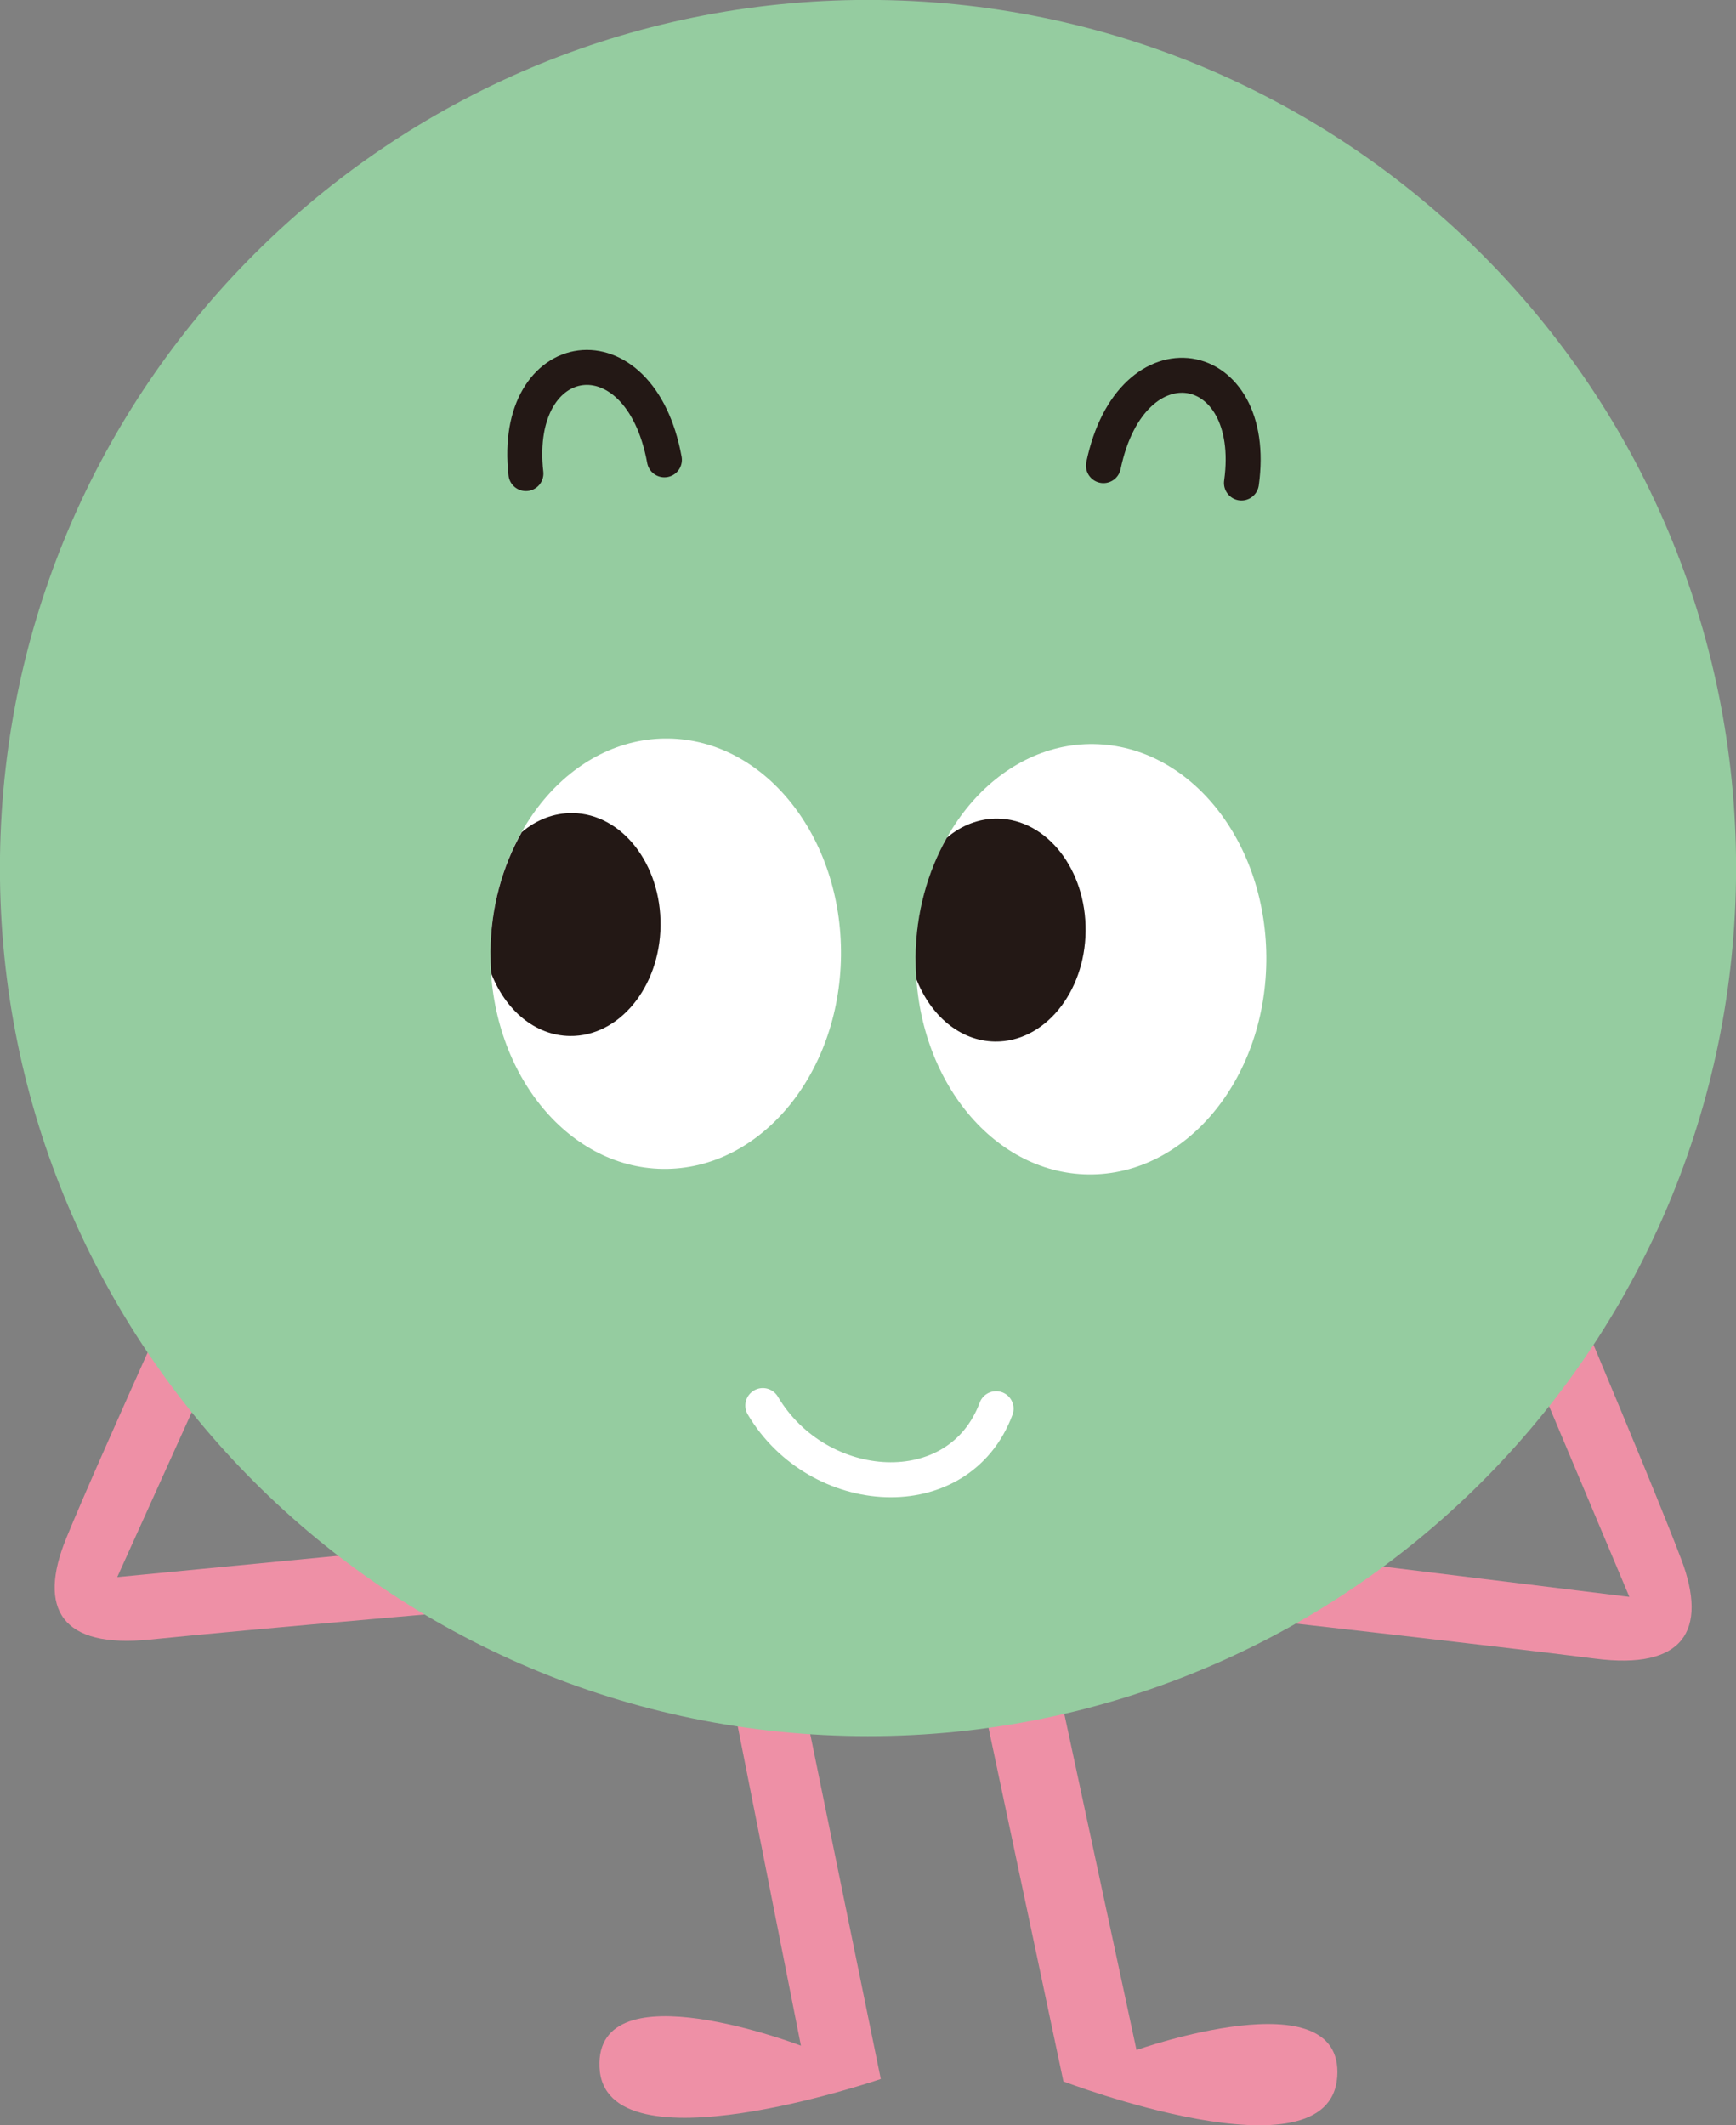
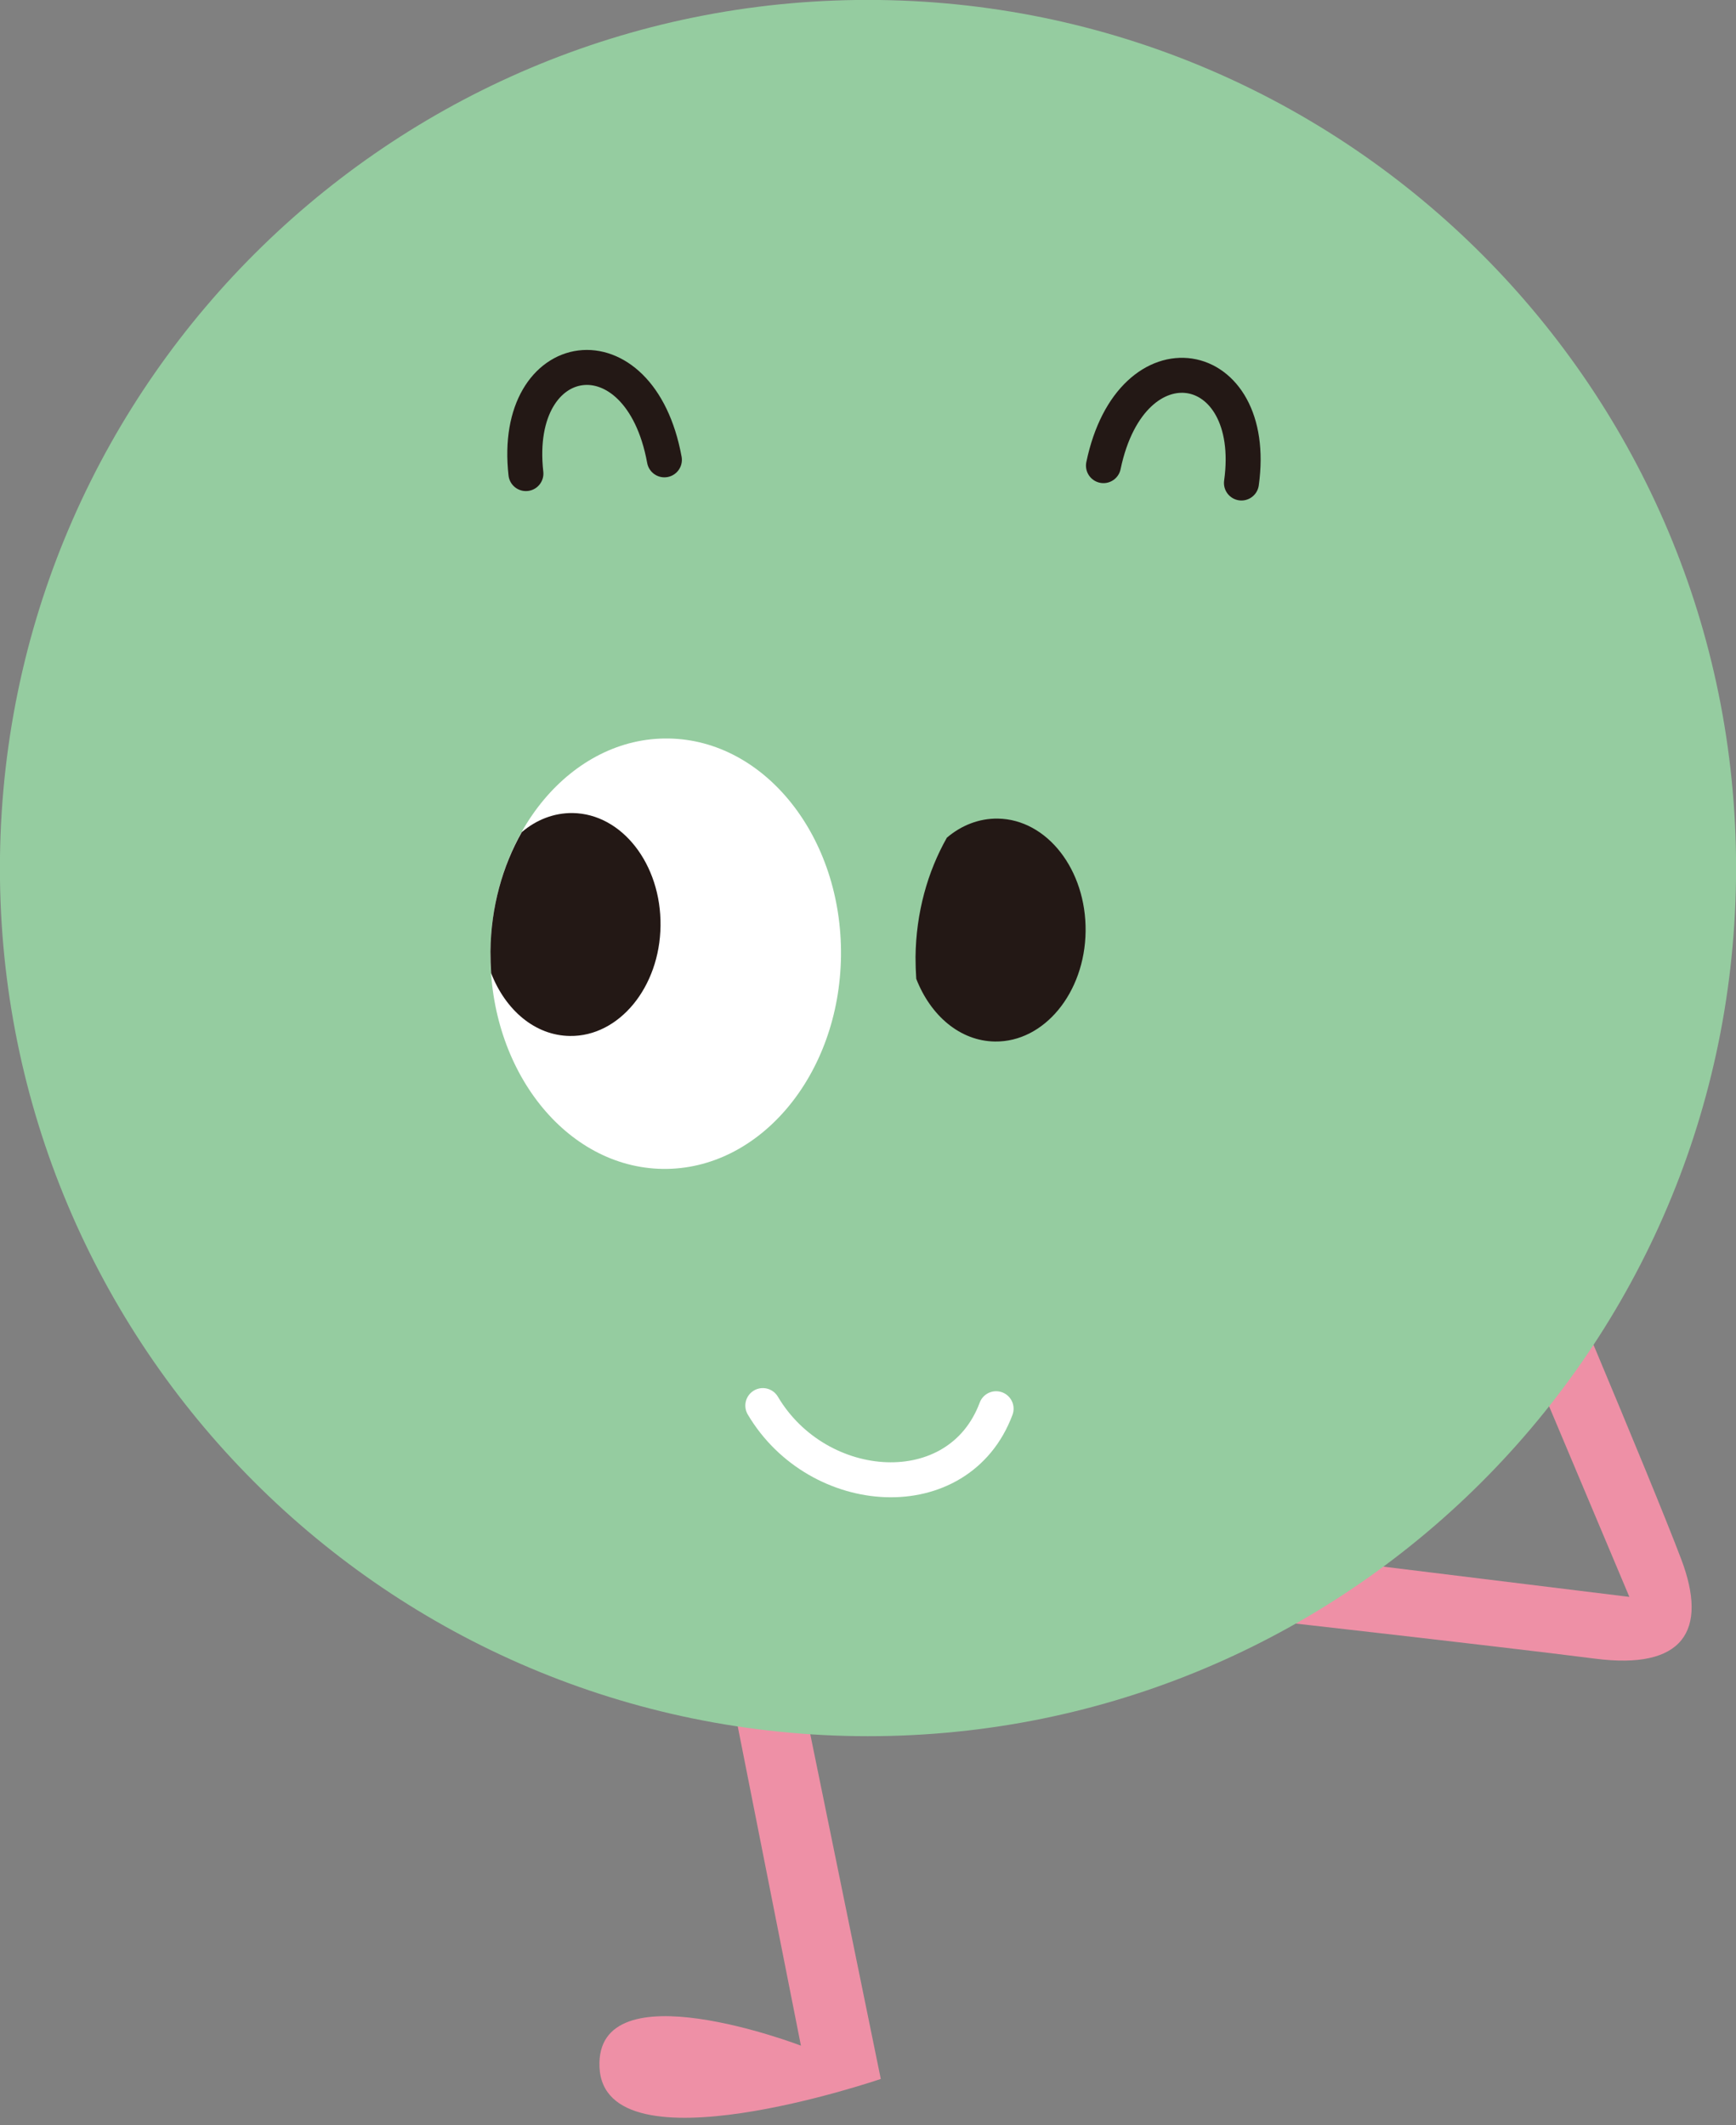
<svg xmlns="http://www.w3.org/2000/svg" id="_イヤー_2" width="71.96" height="88.09" viewBox="0 0 71.96 88.09">
  <rect x="0" y="0" width="71.96" height="88.09" fill="#808080" stroke="none" />
  <defs>
    <style>.cls-1{stroke:#fff;}.cls-1,.cls-2{fill:none;stroke-linecap:round;stroke-linejoin:round;stroke-width:1.45px;}.cls-2{stroke:#231815;}.cls-3{fill:#fff;}.cls-4{fill:#ee90a6;}.cls-5{fill:#231815;}.cls-6{fill:#95cca0;}</style>
  </defs>
  <g id="L">
    <g>
      <path class="cls-4" d="M61.96,52.94l5.58,13.25-13.74-1.69-2.97,2.47s11.23,1.26,15.29,1.78c3.64,.47,4.7-1.14,3.57-4.12-1.31-3.46-6.08-14.68-6.08-14.68l-1.66,3Z" />
-       <path class="cls-4" d="M10.78,52.27l-5.92,13.1,13.78-1.33,2.9,2.54s-11.26,.96-15.33,1.38c-3.65,.37-4.67-1.26-3.46-4.21,1.4-3.43,6.46-14.52,6.46-14.52l1.58,3.05Z" />
      <path class="cls-4" d="M29.76,67.41l3.44,17.38s-8.53-3.27-8.35,.89c.19,4.42,11.66,.49,11.66,.49l-3.76-18.38-3-.37Z" />
-       <path class="cls-4" d="M43.41,67.75l3.7,17.22s8.61-3.05,8.32,1.11c-.31,4.41-11.35,.19-11.35,.19l-3.86-18.22,3.2-.3Z" />
      <path class="cls-6" d="M0,35.51c-.26,19.87,15.64,36.19,35.51,36.45,19.87,.26,36.19-15.64,36.45-35.51C72.22,16.58,56.32,.26,36.45,0S.26,15.64,0,35.51Z" />
      <path class="cls-3" d="M20.33,39.44c-.06,4.93,3.14,8.96,7.15,9.01s7.32-3.9,7.38-8.82-3.14-8.96-7.15-9.02-7.32,3.9-7.38,8.83Z" />
      <path class="cls-5" d="M21.63,34.49c.6-.51,1.33-.8,2.11-.79,2.04,.03,3.67,2.12,3.64,4.67s-1.72,4.6-3.76,4.57c-1.45-.02-2.67-1.08-3.26-2.6-.02-.3-.03-.6-.03-.9,.02-1.84,.5-3.54,1.3-4.95Z" />
-       <path class="cls-3" d="M37.96,39.67c-.06,4.93,3.14,8.96,7.15,9.01s7.32-3.9,7.38-8.82c.06-4.93-3.14-8.96-7.15-9.02s-7.32,3.9-7.38,8.83Z" />
      <path class="cls-5" d="M39.25,34.72c.6-.51,1.33-.8,2.11-.79,2.04,.03,3.67,2.12,3.64,4.67s-1.72,4.6-3.76,4.57c-1.45-.02-2.67-1.08-3.26-2.6-.02-.3-.03-.6-.03-.9,.02-1.84,.5-3.54,1.3-4.95Z" />
      <path class="cls-1" d="M41.29,58.39c-1.55,4.15-7.38,3.74-9.67-.13" />
      <path class="cls-2" d="M27.54,19.06c-1.02-5.59-6.34-4.77-5.74,.57" />
      <path class="cls-2" d="M45.74,19.3c1.16-5.56,6.46-4.6,5.72,.72" />
    </g>
  </g>
</svg>